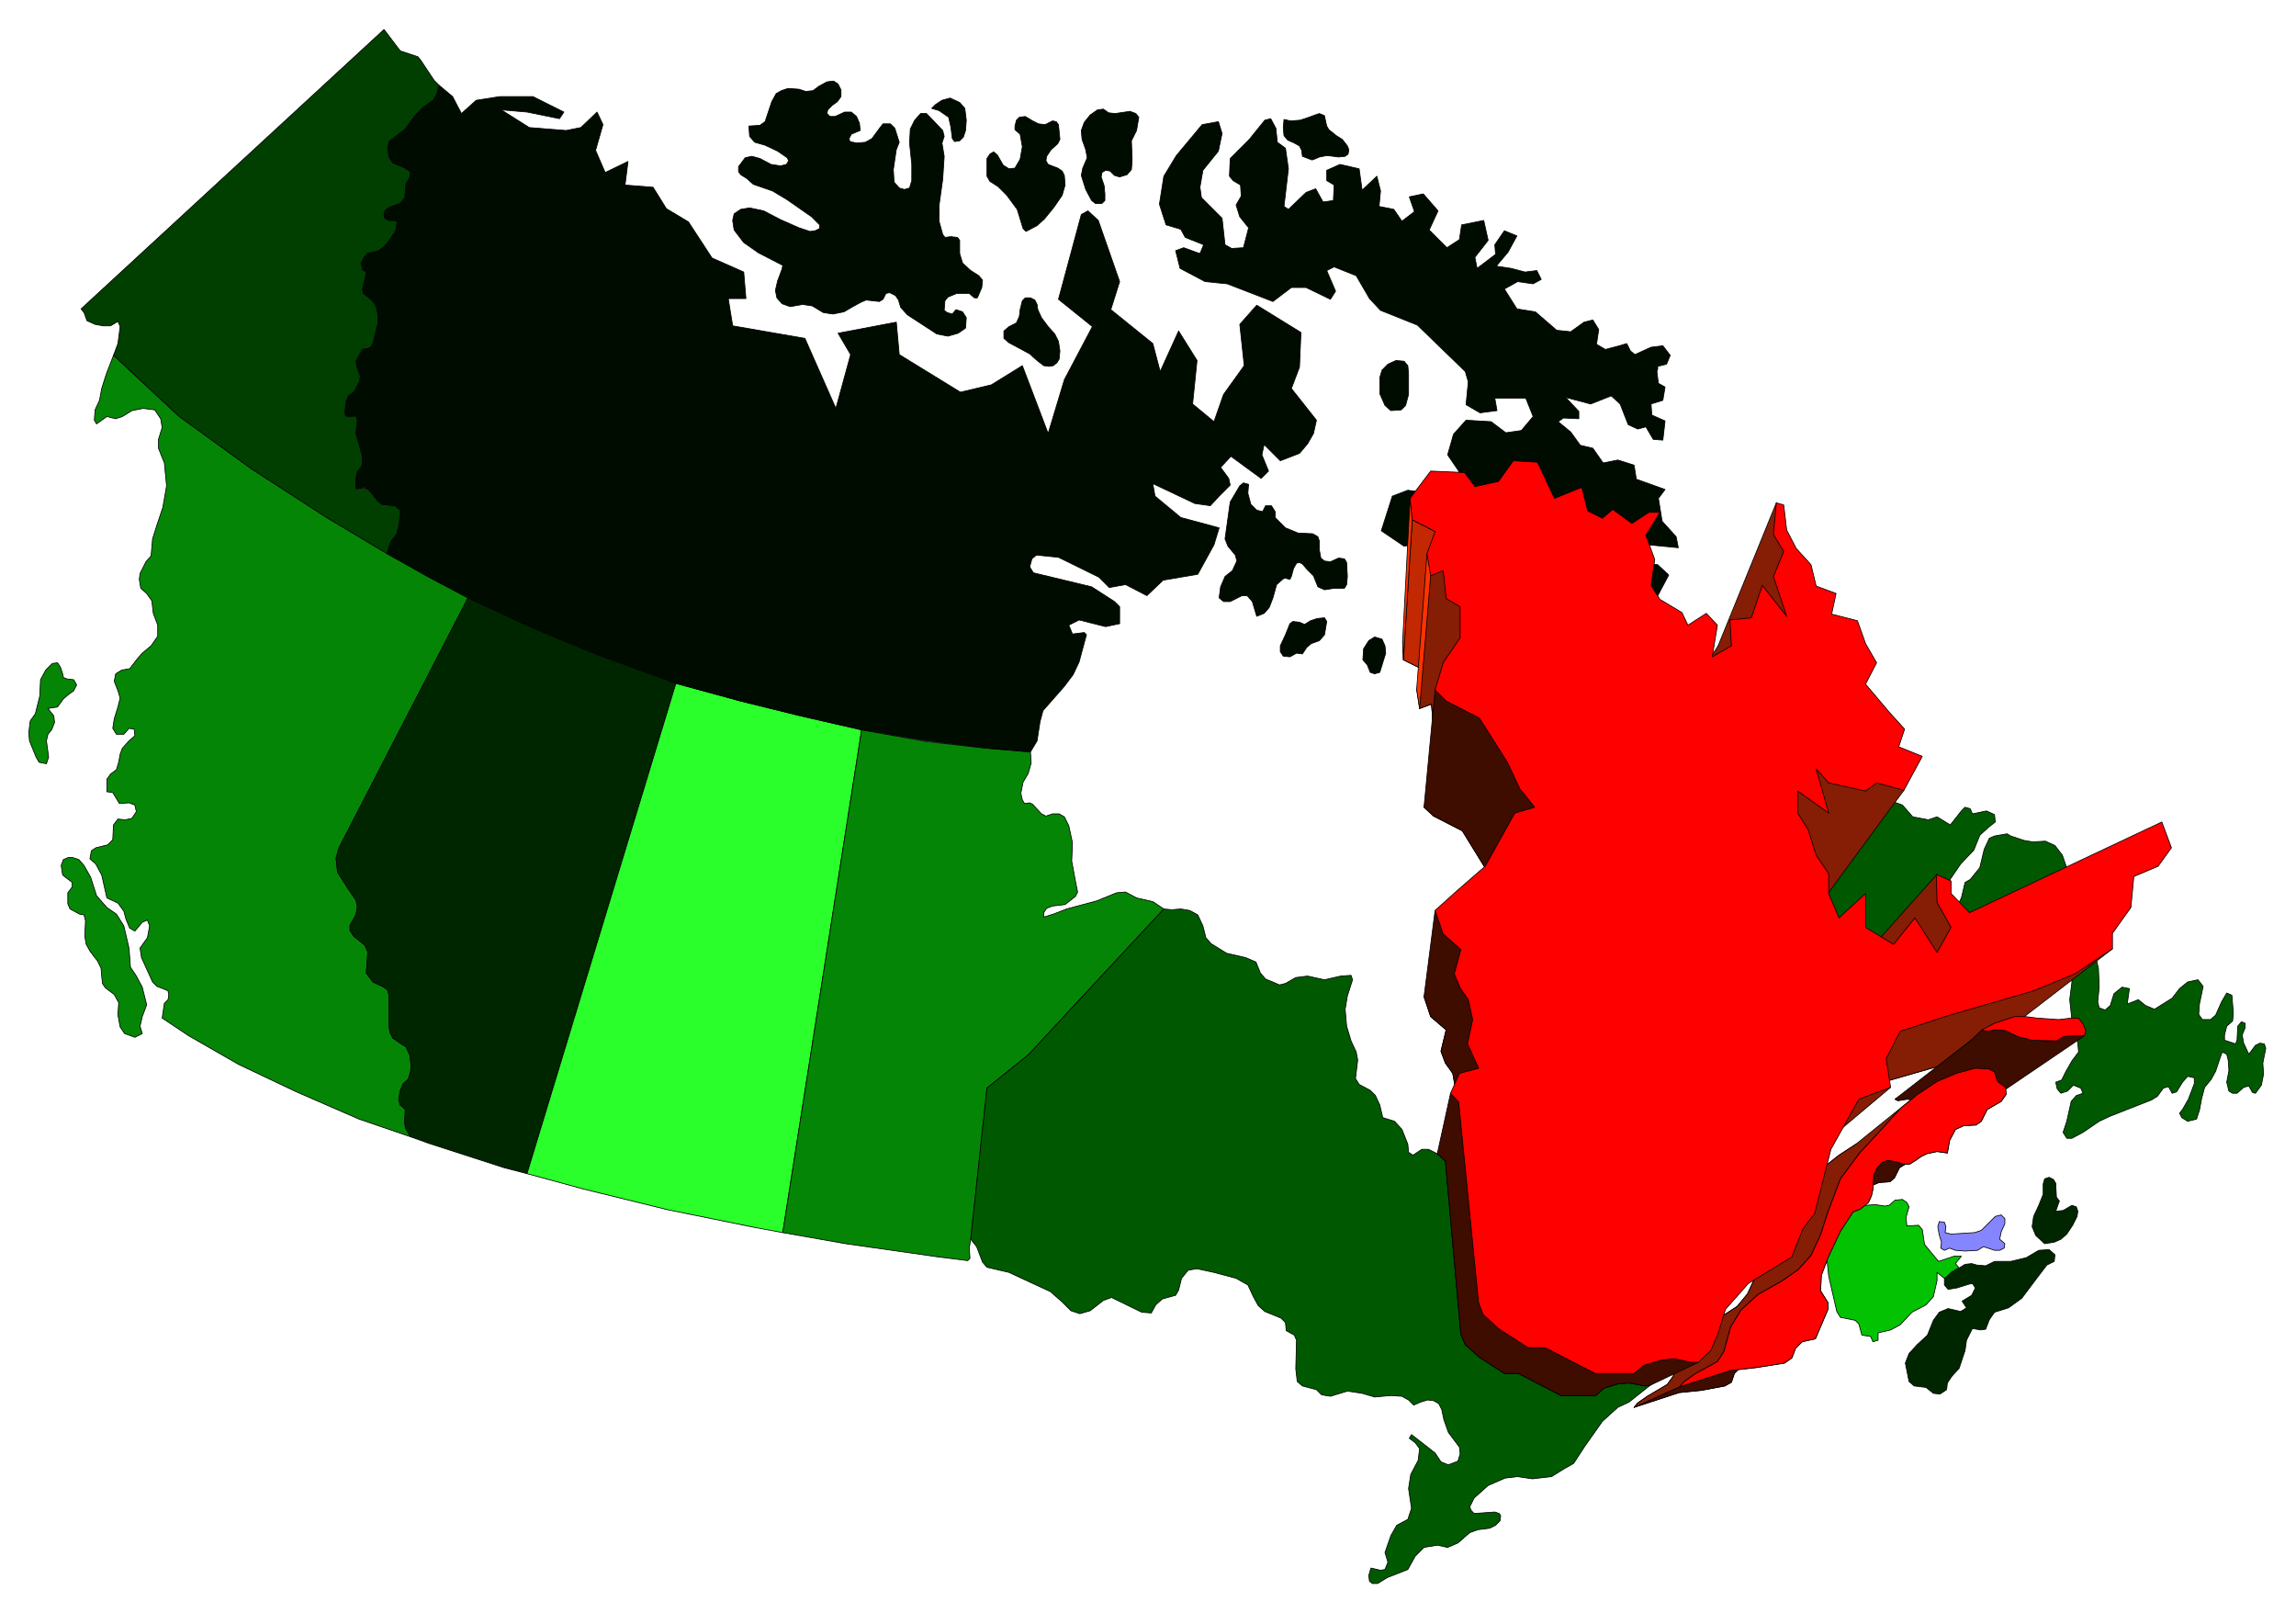
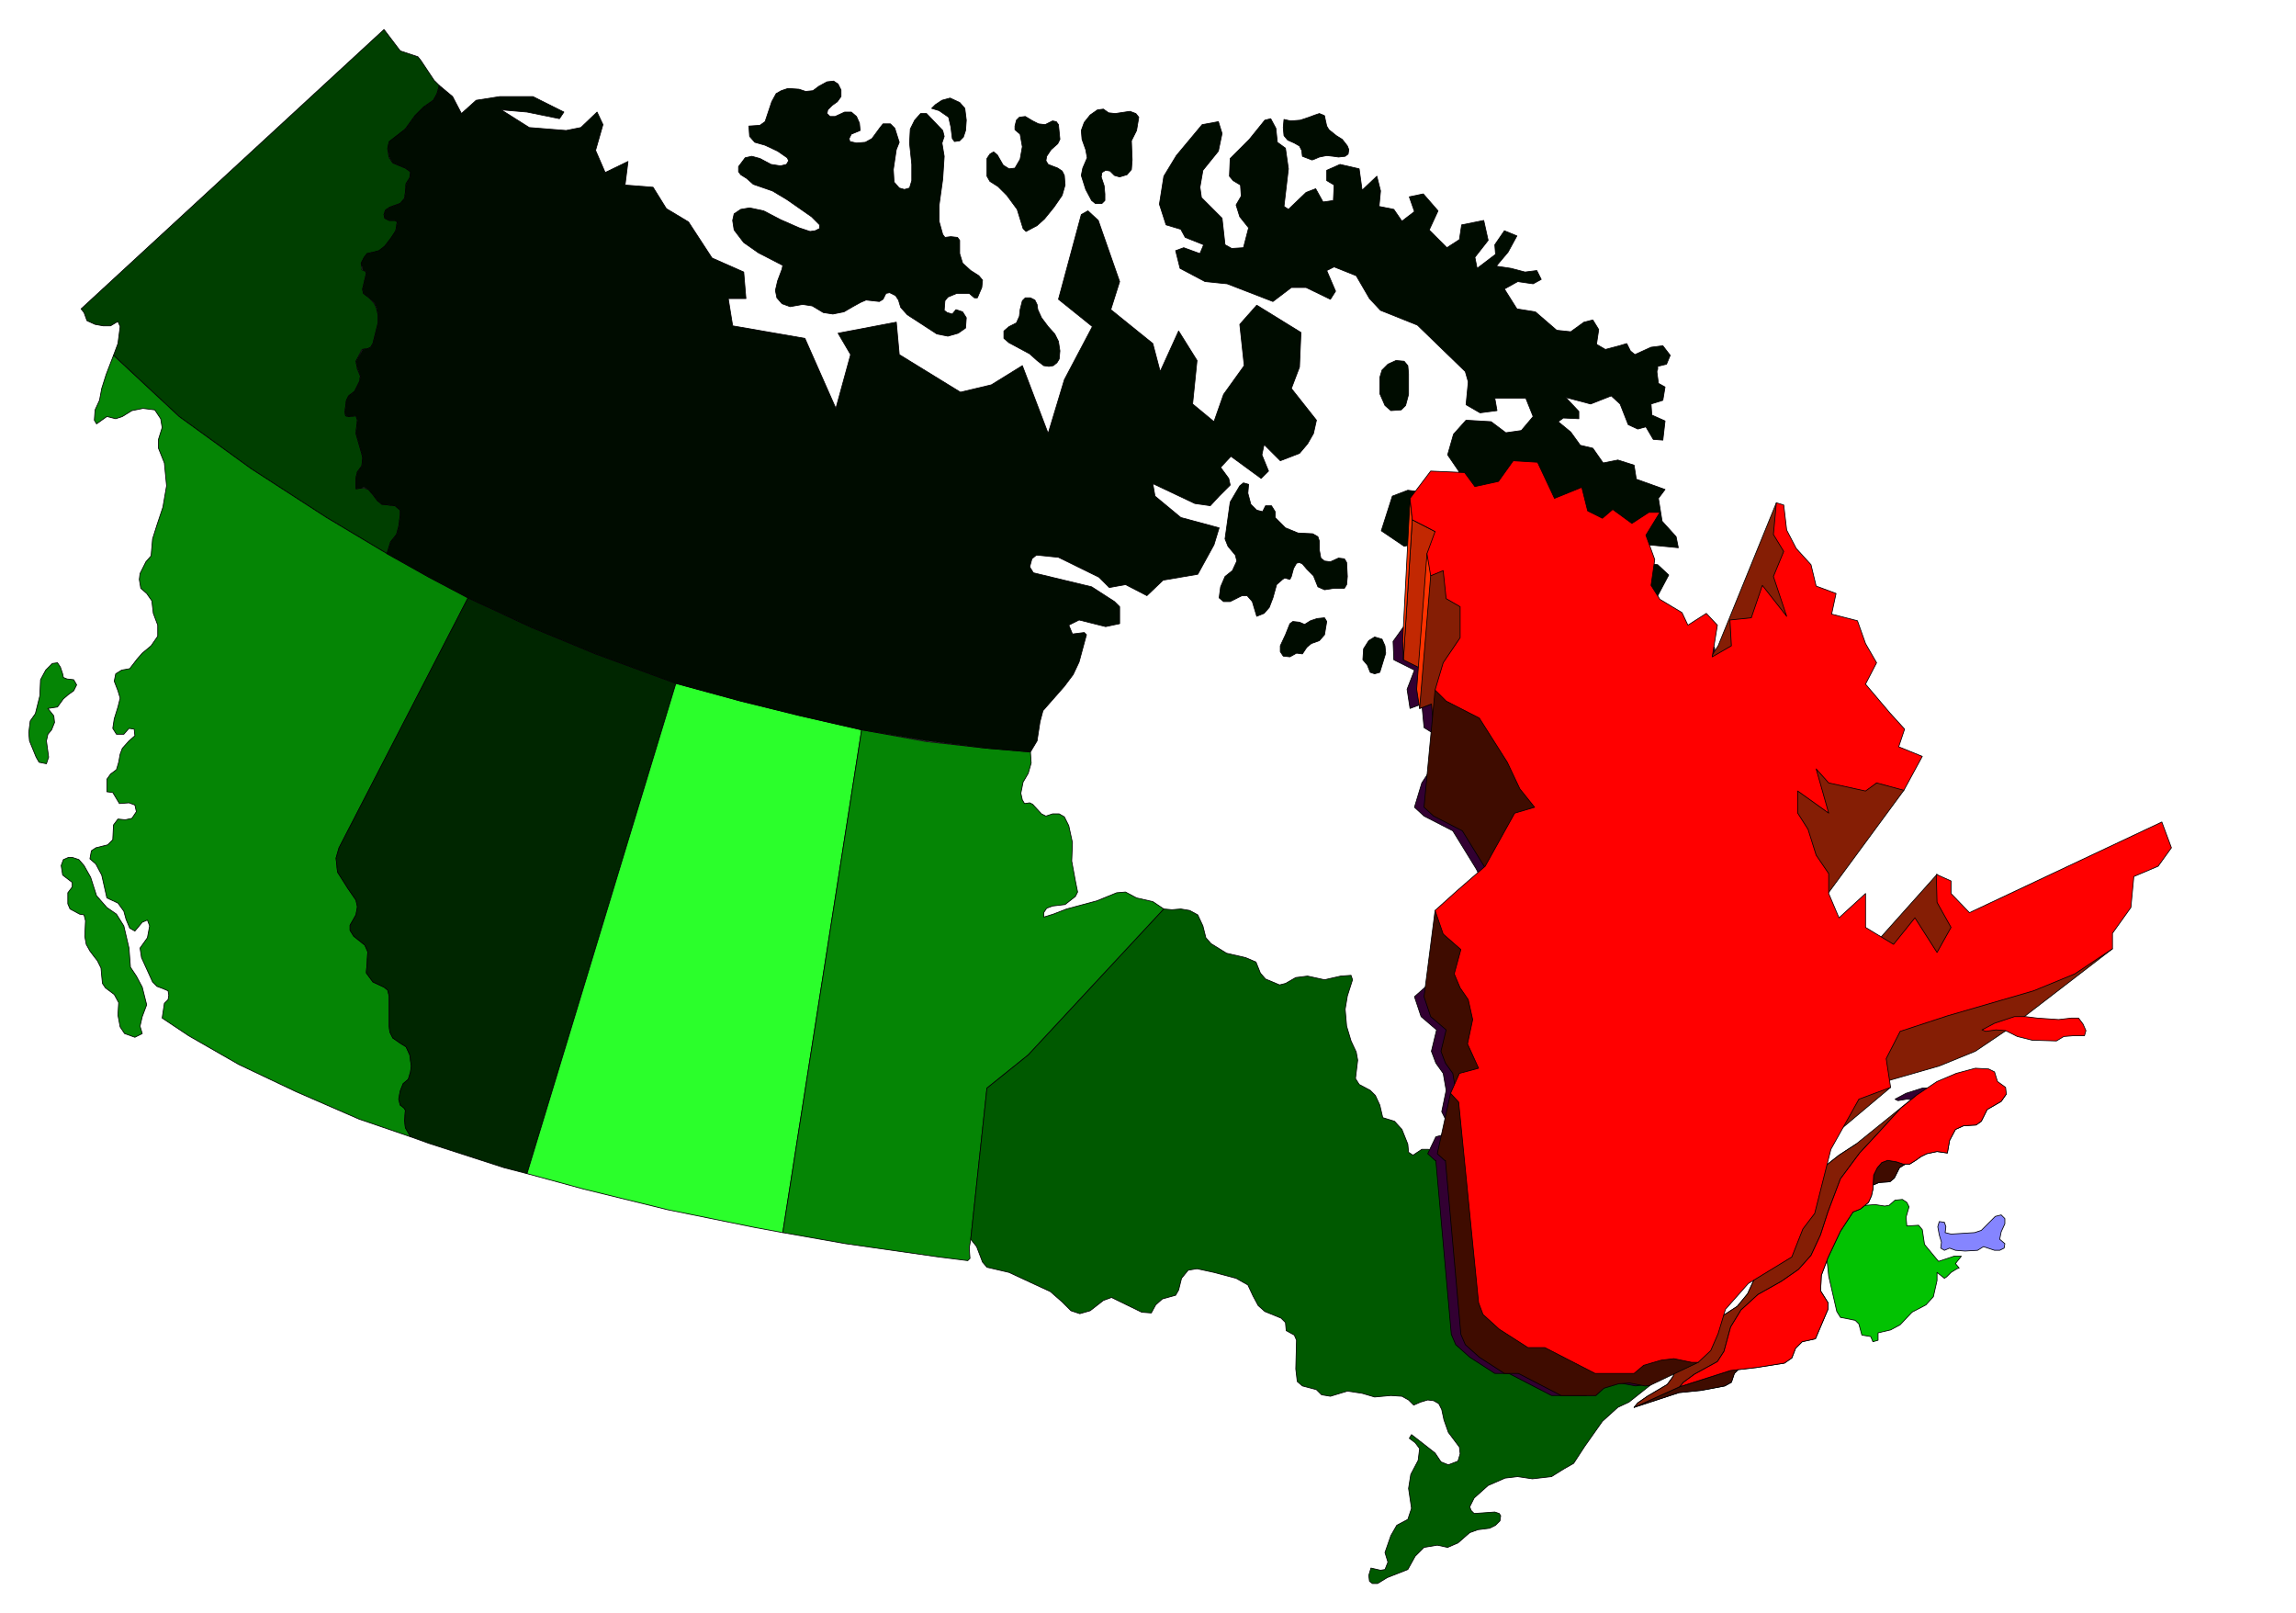
<svg xmlns="http://www.w3.org/2000/svg" width="493.465" height="346.614" fill-rule="evenodd" stroke-linecap="round" preserveAspectRatio="none" viewBox="0 0 3115 2188">
  <style>.pen0{stroke:#000;stroke-width:1;stroke-linejoin:round}.brush1{fill:#320032}.brush4{fill:#058505}.brush5{fill:#002600}.brush7{fill:#005900}.brush9{fill:#000c00}.brush10{fill:#3f0c00}.brush11{fill:#851e05}.brush13{fill:#ff3200}.brush14{fill:red}</style>
  <path d="m2420 1704 9-3 9-8 4-8 2-8 1-16 4-8 5-7 7-2 10 2 8 2h7l8-4 6-5 6-3 12-2 13 1h0l2-15 7-12 9-4 15-1 6-5 7-14 16-10 7-8-2-8-9-6-3-12-8-3-15-1-22 6-23 10-23 15-19 15-26 29-22 24-23 30-14 39-9 27-11 24-14 17-20 13-28 16-19 18-12 19-8 29-8 11-27 16-13 9-5 6 61-20 30-3 32-6 9-5 4-12 7-7 17-3 14-35v-8l-9-14 1-18 8-21 14-31 15-22zm151-213 15-8 22-7h13l15 2 25 2 14-3 9 1 5 6 3 8-1 6-14 1h-10l-9 6-29-2-17-4-14-7-11-1-12 2-4-2z" class="pen0 brush1" />
  <path d="m2633 1693 1-8-3-10-2-11 2-7 7 1 2 6-1 8 8 2 32-2 9-3 10-10 9-9 8-2 5 5v7l-5 11-2 10 7 6-1 6-6 3h-7l-15-5-8 5-17 1-13-1-8-3-7 3-5-3z" class="pen0" style="fill:#8585ff" />
  <path d="m154 482 6-16 3-23-3-7-10 6h-10l-11-2-11-5-4-11-4-5L521 40l22 29 24 8 4 5 18 27 7 7h0l-3 11-5 9-13 9-12 12-13 18-22 18-2 9 2 12 5 7 17 7 7 5-1 8-5 8-1 12-1 8-6 7-14 5-6 4-2 6 1 5 6 3h8l3 2-2 12-6 10-9 11-8 7-7 1-9 2-4 6-4 7 1 9 5 2 1 3-5 21 1 6 8 6 7 8 3 7 2 8v11l-7 28-3 5-4 2-8 1-8 16 2 11 4 9-1 7-7 14-8 6-3 7-2 15 1 5 4 1 10-1 2 6-1 8-1 10 8 28 1 5-1 11-6 8-2 8v15l7-1h4l6 2 6 7 6 8 6 5 9 1 9 1 7 6v7l-2 15-3 11-8 10-5 16-82-49-102-66-98-71-89-83z" class="pen0" style="fill:#003f00" />
  <path d="m65 961 8 10 1 9-4 10-5 6-2 9 3 22-3 9-10-2-4-7-9-22-1-11 2-16 7-10 6-24 1-22 7-13 9-9 7-1 4 6 3 9 1 5 5 2 9 1 4 7-4 8-7 5-7 6-8 11-13 2zm128 441-3-10 3-13 6-16-6-24-8-15-8-12-2-26-7-30-10-16-13-9-14-16-8-25-9-16-7-8-9-3h-5l-7 3-3 8 2 13 13 10v6l-6 8v15l3 7 13 7 6 1 2 8-1 21 2 11 5 9 6 8 4 5 5 10 1 11 1 10 4 6 12 9 6 11-1 17 3 16 6 9 14 5 10-5z" class="pen0 brush4" />
  <path d="m557 1542-70-24-85-37-78-37-68-39-36-24 3-20 5-5 1-6-1-6-7-3-8-3-6-6-15-33-2-13 10-14 3-16-3-8-7 3-10 12-7-4-5-12-3-11-8-11-15-7-7-31-8-15-8-7 2-11 6-4 16-4 7-7 1-20 6-8 10 1 9-2 6-9-2-9-8-3-13 1-9-15-8-1v-17l5-7 8-6 3-10 2-11 3-8 9-10 8-7-1-9-7-1-7 8h-10l-5-8 2-13 5-16 3-12-3-10-5-13 2-10 8-5 11-2 10-13 7-8 12-10 9-13v-15l-6-16-2-17-7-10-8-7-2-12 1-8 8-16 7-8 2-23 6-19 8-24 5-29-3-31-8-20v-12l5-16-2-12-8-12-16-2-15 3-13 8-9 3-12-3-14 10-3-5 1-14 6-13 3-16 6-19 10-26h0l89 83 98 71 102 66 82 49h0l57 32 53 28h0l-175 339-4 14 2 19 14 22 11 16 2 9-2 11-8 14v7l5 8 15 12 4 9-1 17-1 11 9 13 15 7 5 4 2 8v41l1 8 4 8 10 7 8 5 5 11 2 15-1 8-3 10-7 6-4 10-2 11 2 8 5 3 2 4-1 14 1 9 7 13z" class="pen0 brush4" />
  <path d="m635 811-175 339-4 14 2 19 14 22 11 16 2 9-2 11-8 14v7l5 8 15 12 4 9-1 17-1 12 9 12 15 7 5 4 2 8v41l1 8 4 8 10 7 8 5 5 11 2 15-1 8-3 10-7 6-4 10-2 11 2 8 5 4 2 3-1 14 1 10 7 12 25 9 102 33 31 8 202-665h0l-109-40-87-36-86-40z" class="pen0 brush5" />
  <path d="m917 927-202 665 77 21 114 28 118 24 38 7 107-682h0l-83-19-81-20-88-24z" class="pen0" style="fill:#2bff2b" />
  <path d="m1169 990-107 682 85 15 126 18 40 5 3-3-1-14 2-12 22-205 56-45 184-198h0l-15-10-22-5-15-8-12 1-27 11-41 11-18 7-13 4v-6l4-6 8-3 17-2 14-11 3-6-3-15-5-27 1-25-5-23-6-12-7-4h-9l-9 3-6-3-12-13-4-2-7 1-3-5-2-9 3-15 7-12 4-14-1-15h0l-59-5-82-9-88-16z" class="pen0 brush4" />
  <path d="m1950 1565-12-6h-9l-12 8-6-4-1-11-8-20-10-11-16-5-4-17-6-13-7-7-15-8-5-8 3-25-2-11-7-15-6-20-2-23 3-18 7-22-2-6-14 1-22 5-23-5-16 2-14 8-8 2-19-8-7-8-6-15-14-6-26-6-21-13-7-8-4-16-7-15-11-6-12-2-12 1-11-1h0l-184 198-56 45-22 205 8 10 8 21 6 7 30 7 30 14 26 12 16 14 12 12 12 4 14-4 18-14 11-4 41 20 13 1 6-11 9-8 18-5 4-7 4-16 9-11 12-2 23 5 30 8 16 9 7 15 7 13 9 8 22 9 6 6 1 11 11 6 3 7-1 39 2 17 7 6 19 5 7 7 12 2 23-7 20 3 17 5 22-2 15 1 9 5 7 7 9-4 10-3 8 1 7 4 4 8 3 14 6 17 15 20 1 9-3 10-13 5-10-4-8-12-14-11-18-14-3 5 8 6 6 8-2 16-10 19-3 19 4 27-5 15-15 8-8 14-8 23h0l4 13-4 10-6 1-13-3-3 10 1 8 4 3h7l13-8 28-11 10-18 12-12 18-3 14 3 14-6 16-14 11-4 16-2 8-4 6-6 1-7-2-3-6-2-28 2-4-4-2-5 6-12 19-17 23-10 17-2 20 3 26-3 16-10 14-8 15-23 24-34 21-19 15-7 29-23-7 1-21-4-15 1-20 6-11 10h-47l-58-30h-19l-34-22-19-17-6-14-21-236-11-9z" class="pen0 brush7" />
-   <path d="m2789 1643 5-14-4-5-1-19-3-5-6-3-6 2-2 7v14l-6 15-7 15-2 14 5 12 12 11 13-2 9-4 8-7 8-12 6-12 1-7-2-6-6-2-12 7-10 1zm-151 91v9l5 6 12-2 16-5 5-1 4 6-5 10-13 8 6 9-8 5-17-4-12 5-8 11-8 20-14 13-11 12-5 13 5 25 7 6 16 2 10 8 9 1 9-6 1-9 6-9 10-11 8-24 2-14 8-16 11 2 7-1 5-13 7-10 19-6 18-13 21-28 13-17 10-5 1-9-8-7-14 1-17 10-21 5h-22l-12 6-12-1-7-2-9 1-8 5h0l-3 1-8 5-6 6-3 2z" class="pen0 brush5" />
-   <path d="m2889 1341-3 21 15-6 10 8 12 5 24-15 10-13 11-9 14-3 7 9-5 24-1 14 5 7h11l7-6 8-18 7-12 7 3 2 24-1 11-8 7-3 12v7l15 5 2-5 1-19 5-6 5 2v6l-4 10 2 11 7 15 9-12 6-3 6 1 2 6-4 20 1 15-3 15-8 11-4-1-5-9-7 2-9 8h-6l-5-3-3-12 3-16-1-14-2-8-6-3-3 8-6 18-6 11-9 11-4 15-3 16-4 12-12 3-8-5-3-6 4-5 8-14 8-21v-8l-9-2-7 8-8 13-6 2-5-9-7 2-8 11-8 5-56 22-15 7-22 15-15 8h-7l-5-8 5-15 6-27 7-8 9-3-3-7-10-4-8 8-9 3-5-6-2-9 8-3 6-12 8-14 9-12-1-12-8-31-3-28 3-24-2-24 1-25 9-20 16-18 10-6 8 3 3 6-6 12-8 19 1 17 4 18 1 25-2 20 2 8 8 3 7-6 5-16 11-9 10 2zm-96-62 11-1 4-9 11-13 7-23 1-22-8-13-13-15-8-23-10-13-13-6-17 1-12-2-18-6-5-3-17 3-7 3-7 15-6 25-13 16-7 4-5 21-4 8-8 4-8-2-3-7v-9l7-18 15-22 18-19 8-20 12-11 9-7-1-10-11-5-19 4-3-7-7-2-5 5-15 19-18-11-12 4-21-4-14-16-11-4h-23l-14-6-10-11-5-13v-22l-11-21-6-3h-15l-3-4-1-13-6-7-32-15-20-18-14-24-14-10-21-7-10-16-13-11-13-9 4 30 11 21 17 19 30 33-6 24 30 8 10 27 13 23-13 24 45 52-6 21 27 11-21 41-32-9-13 9-43-9-15-17 15 52-36-26v26l12 19 9 31 15 21v23l12 28 31-28v39l33 21 25-32 25 41 17-30-17-29v-33l17 8v15l21 23 225-107 12 31z" class="pen0 brush7" />
  <path d="m2420 1704 7 12 8 2 18-3 5-11 6-6 10-1 4 5 3 29 11 48 5 8 20 4 5 5 4 15 12 2 3 7 7-2v-10l17-4 13-7 16-17 19-10 10-11 5-22v-11l10 8 3-2 6-6 8-5 3-1h0l-5-6 8-10h-10l-21 7-19-23-3-20-5-6-16 1-1-12 4-14-3-6-6-4-10 1-8 7-6 1-13-2-13 1h0l-13-1-12 2-6 3-6 5-8 4h-7l-8-2-10-2-7 2-5 7-4 8-1 16-2 8-4 8-9 8-9 3z" class="pen0" style="fill:#02c202" />
  <path d="m1742 162-1 11 1 11 5 6 9 4 7 4 3 6 1 8 13 5 3-1 7-3 10-2 9 1 7 1 9-1 4-3 1-6-2-5-3-4-4-5-8-5-10-8-3-5-2-9-1-5-2-1-5-2-6 2-8 3-12 4-13 1-9-2zm-416 242 6-14 1-10-5-6-11-7-11-10-4-13v-18l-3-4-9-1-8 1-3-4-5-18v-21l5-36 2-31-3-18 3-9-2-8-22-23h-8l-8 9-6 12-1 19 3 29v22l-3 10-7 2-7-2-7-8-1-17 4-27 4-10-6-19-6-6h-10l-4 5-11 15-9 5-12 1-9-2-1-4 3-6 12-5-1-10-4-9-7-6h-9l-13 6h-7l-4-4 1-5 6-6 7-5 5-7v-9l-4-8-6-4-9 1-11 6-8 6-10 1-9-3-15-1-9 3-7 4-6 11-9 27-7 5-15 1 1 14 7 8 14 4 17 8 13 9 2 4-3 5-8 2-13-2-15-8-11-3-9 2-9 12v7l3 4 8 5 9 8 26 9 20 12 33 23 11 11v5l-6 3-7 1-15-5-25-11-23-12-19-4-12 2-9 6-2 9 2 13 13 17 20 14 33 17-1 5-6 16-3 13 2 10 7 8 11 4 17-3 13 2 15 9 13 2 15-3 12-7 11-6 7-3 18 2 5-3 4-8 5-1 8 4 4 6 3 10 9 10 40 26 15 3 14-4 10-7 1-14-5-8-9-3-5 6-7-2-4-3 1-13 4-5 12-5h17l7 6h4zm-62-257 5-5 9-6 11-3 13 6 7 8 2 16-1 14-3 9-5 5-7 1-3-4-2-16-3-13-13-9-10-3zm128 167-4-4-8-26-14-19-12-12-11-7-4-7v-24l4-6 5-3 5 4 8 14 8 5 8-1 7-12 3-17-3-17-7-6v-5l2-8 4-4 8-1 10 6 8 4 9 1 10-5 5 1 3 4 2 20-3 6-9 8-6 9-1 6 3 5 13 5 6 4 3 6 1 13-4 14-11 16-13 16-10 9-15 8zm-23 151-7-6v-10l7-6 10-5 4-9 1-9 3-12 4-4h7l6 3 3 6 1 7 5 11 9 12 9 10 5 10 2 13-1 11-3 5-5 4-6 1-7-1-9-7-10-9-13-7-15-8zm112-193-8-15-6-19 2-10 6-14-2-11-5-14-1-12 4-11 8-10 10-7 8-1 7 5 9 1 20-3 8 3 4 5-3 18-7 14 1 26-1 13-6 7-10 3-7-2-6-6-6-1-5 3-1 6 4 12 1 11v9l-4 4h-9l-5-4zm429 224-5-6-11-1-11 5-8 8-3 10v22l7 16 8 7 14-1 6-6 4-15v-28l-1-11zm-216 161-7-2-5 4-13 22-7 50 4 10 10 12 2 8-6 13-10 8-6 14-2 15 6 5h9l16-8h7l7 8 6 20 10-4 7-8 5-13 5-18 8-7 3-2 7 2 2-4 3-11 4-7 4-1 4 2 6 7 9 9 6 15 9 4 13-2h14l3-5 1-11-1-19-3-5-8-1-11 5-8-1-5-4-2-11v-12l-2-6-7-4-20-1-17-7-14-14v-8l-5-8h-8l-4 8-8-2-8-8-4-15 1-12zm103 181-10 1-9 3-8 5-7-3-9-1-4 3-6 15-7 15v8l4 6 9 1 9-5 8 1 6-9 6-5 11-4 7-8 3-18-3-5zm68 76 7-2 8-26-1-10-4-9-10-3-8 5-7 11-1 15 6 7 4 10 6 2z" class="pen0 brush9" />
  <path d="m596 116-3 11-5 9-13 9-12 12-13 18-22 17-2 9 2 12 5 8 17 7 7 5-1 8-5 8-1 12-1 8-6 7-14 5-6 4-2 6 1 5 6 3h8l3 2-2 12-6 9-9 12-8 6-7 2-9 2-4 5-4 8 2 9 4 2 1 3-5 21 1 6 8 6 7 7 3 7 2 9v11l-7 28-3 5-4 2-7 1-9 16 2 10 4 10-1 7-7 14-8 6-3 6-2 16 1 5 4 1 10-1 2 6-1 8-1 10 8 28 1 5-1 11-6 8-2 8v15l7-1 4-1 6 3 6 7 6 8 6 5 9 1 9 1 7 6v7l-2 15-3 11-8 10-5 16h0l57 32 53 28 86 40 87 36 109 40 88 24 81 20 83 19 88 15 82 10 59 5 9-15 4-26 4-15 29-33 12-16 8-17 10-37-3-3-16 2-5-12 14-7 36 9 19-4v-23l-7-7-31-20-79-19-5-8 3-11 6-5 30 3 55 27 14 14 22-4 29 15 22-21 47-8 22-40 7-23-52-14-35-29-3-17 57 27 21 3 12-13 15-15-2-9-11-15 14-15 41 30 10-10-9-22 3-14 22 22 26-10 11-13 8-14 4-18-34-43 11-29 2-47-60-37-23 26 6 56-28 39-13 37-29-24 6-59-25-40-25 55-10-38-57-46 12-38-29-83-14-13-9 5-31 115 46 37-38 72-22 73-35-92-42 26-42 10-83-51-4-44-79 15 17 29-20 73-42-95-98-17-6-37h24l-3-36-43-19-32-49-30-18-18-29-38-3 4-32-31 15-13-30 10-35-8-17-22 21-20 4-50-4-38-24 35 3 44 9 6-9-42-21h-45l-32 5-20 18-12-23-18-15z" class="pen0 brush9" />
  <path d="m1653 165 5 16-5 24-21 26-4 23 2 14 28 28 4 36 9 5 16-1 7-27-12-15-5-16 7-12-1-15-10-6-5-6 1-24 26-26 21-26 8-2 7 13 2 19 11 8 4 28-6 51 6 4 24-23 13-5 10 18 14-2 1-21-10-6v-14l18-8 26 6 4 29 20-19 5 20-2 21 20 4 11 16 17-13-7-20 19-4 20 23-12 26 24 24 17-11 3-20 30-6 6 27-18 23 3 15 25-19-1-13 13-19 17 7-12 22-16 19 20 3 19 5 16-2 6 12-11 6-21-3-18 10 17 27 25 4 29 25 19 2 18-13 12-3 8 13-3 20 12 7 19-5 10-3 5 10 6 5 22-10 16-2 10 13-5 12-12 3v4l-1 2v2l2 15 9 5-3 18-16 5 1 15 18 8-3 26-13-1-10-17-11 3-13-6-11-28-12-11-28 11-34-9 18 19v10l-21-1-7 5 17 14 13 18 17 4 14 20 20-4 22 7 3 19 39 14-9 12 5 31 19 21 3 15-41-4-57-29-2 10-19-1-8 13 46 14 13 15 40 5 15 14-17 32-67-23-30 7-19-10-37 1-25-24 7-23-20-1-39-17-16-29-22 2 3 30-21-12-18 20-38 8-31-21 15-47 21-8 31 4 40-16-2-14-15-22 8-28 17-19 34 2 20 15 21-3 16-19-10-25h-42l3 17-23 3-19-11 3-31-4-14-65-63-50-20-15-16-18-31-30-12-10 5 12 28-7 11-33-16h-20l-25 19-62-24-30-3-34-18-6-24 11-4 22 8 5-12-25-10-6-11-20-6-9-28 6-38 17-28 35-42 22-4z" class="pen0 brush9" />
  <path d="m2217 1909 61-20 30-3 32-6 9-5 4-12 7-7 17-3 14-35v-8l-9-14 1-18 8-21 14-31 15-22 9-3 9-8 4-8 2-8 1-16 4-8 5-7 7-2 10 2 8 2h7l8-4 6-5 6-3 12-2 13 1h0l2-15 7-12 9-4 15-1 6-5 7-14 16-10 7-8 122-82-7 10-19 11-8 16-7 5-17 1-11 5-8 15-3 17h0l-14-2-14 3-8 4-7 5-8 5h-9l-9-3-12-2-8 3-6 7-5 10-1 19-2 9-4 9-11 9-10 4-17 26-17 36-9 24-1 21 10 16v9l-17 40-18 4-9 9-5 13-10 7-38 6-35 4-69 22-62 28z" class="pen0 brush10" />
  <path d="m2518 1552-23 15-19 15-26 29-22 24-23 30-14 39-9 27-11 24-14 17-20 13-28 16-19 18-12 19-8 29-8 11-27 16-13 9-5 6 62-28 5-6 15-11 31-17 9-14 9-33 14-23 23-21 32-18 23-16 17-19 13-28 10-31 17-45 26-35 26-28 30-33 22-18-83 67z" class="pen0 brush11" />
-   <path d="m1926 838 40 2 12 16 28-5 17-25 29 2 19 42 33-13 6 28 18 9 11-11 23 16 19-13h13l-16 27 11 29-5 30 11 16 25 16 7 14 21-13 14 13-6 37 22-13-1-30 24-2 13-38 28 36-15-47 12-28-12-20 4-37 8 2 4 30 11 21 17 19 6 25 24 8-6 25 30 7 10 27 13 23-13 24 28 33 17 19-6 21 27 11-21 41-32-9-13 9-43-9-15-17 15 52-36-26v26l12 19 9 31 15 21v23l12 28 31-28v39l33 21 25-32 25 41 17-30-17-29v-33l17 8v15l21 23 225-107 11 31-15 21-29 12-3 36-22 31v18l-43 29-49 20-101 29-55 18-16 31 6 35-37 14-33 58-19 75-14 18-14 33-50 30-27 31-9 28-8 20-15 13-7 1-21-4-15 1-20 6-11 10h-47l-58-30h-19l-34-22-19-17-6-14-21-236v1l-11-10 11-23 22-6-14-28 6-29-4-23-10-14-6-16 7-29-21-18-9-27 26-23 32-29 35-62 24-7-18-21-15-31-32-52-39-20-13-12 10-33 19-29v-36l-16-10-3-32-16 6-4-26 10-26-28-14-1-25 23-32z" class="pen0 brush1" />
+   <path d="m1926 838 40 2 12 16 28-5 17-25 29 2 19 42 33-13 6 28 18 9 11-11 23 16 19-13l-16 27 11 29-5 30 11 16 25 16 7 14 21-13 14 13-6 37 22-13-1-30 24-2 13-38 28 36-15-47 12-28-12-20 4-37 8 2 4 30 11 21 17 19 6 25 24 8-6 25 30 7 10 27 13 23-13 24 28 33 17 19-6 21 27 11-21 41-32-9-13 9-43-9-15-17 15 52-36-26v26l12 19 9 31 15 21v23l12 28 31-28v39l33 21 25-32 25 41 17-30-17-29v-33l17 8v15l21 23 225-107 11 31-15 21-29 12-3 36-22 31v18l-43 29-49 20-101 29-55 18-16 31 6 35-37 14-33 58-19 75-14 18-14 33-50 30-27 31-9 28-8 20-15 13-7 1-21-4-15 1-20 6-11 10h-47l-58-30h-19l-34-22-19-17-6-14-21-236v1l-11-10 11-23 22-6-14-28 6-29-4-23-10-14-6-16 7-29-21-18-9-27 26-23 32-29 35-62 24-7-18-21-15-31-32-52-39-20-13-12 10-33 19-29v-36l-16-10-3-32-16 6-4-26 10-26-28-14-1-25 23-32z" class="pen0 brush1" />
  <path d="m2248 1005 83-129 79-194 57 213 116 177-103 140-5 78 43 19 110-123 38 65 200 36-143 110-43 29-49 20-101 29h35l-100 84-132-373-85-181z" class="pen0 brush11" />
-   <path d="m2571 1491 4 2 12-2 11 1 14 7 17 4 29 2 9-6h10l14-1 137-93h-16l-12 1-10 6-33-1-20-5-16-8-13-1-14 2-5-2-15 14-103 80z" class="pen0 brush10" />
  <path d="m1916 705 31 16-15 188-28-14 12-190z" class="pen0" style="fill:#c22802" />
  <path d="m2022 751-80 204-16 6-4-26 14-184h86z" class="pen0 brush13" />
  <path d="m1968 764 55 62-62 171-16-10-3-32-16 6 15-180 27-17z" class="pen0 brush11" />
  <path d="M2304 1307v541l-65 31-7 1-21-4-15 1-20 6-11 10h-47l-58-30h-19l-34-22-19-17-6-14-21-236v1l-11-10 18-82 7-4-4-23-10-14-6-16 7-29-21-18-9-27 15-117 78 3 24-7-18-21-15-31-32-52-39-20-13-12 15-159 96-62 261 433z" class="pen0 brush10" />
  <path d="m1904 895 12-190-3-29-10 194 1 25z" class="pen0 brush13" />
  <path d="m2689 1397 17-9 27-9h15l16 2 29 2 17-2h10l6 8 4 9-2 7h-16l-12 1-10 6-33-1-20-5-16-8-13-1-14 2-5-2z" class="pen0 brush14" />
  <path d="m1941 639 46 2 14 19 32-7 20-28 33 2 23 49 37-15 8 32 20 10 14-12 26 19 23-15h15l-19 31 12 33-5 35 12 19 30 18 8 17 25-16 15 16-7 43 26-15-2-35 29-3 15-44 33 42-18-54 14-34-14-23 4-43 10 3 4 34 13 25 20 22 7 29 27 10-6 28 35 9 11 31 15 26-15 29 33 39 20 22-8 24 32 13-25 46-37-10-15 11-50-11-17-19 17 60-42-30v30l14 22 11 35 17 25v27l14 33 36-33v46l38 23 29-36 30 47 19-34-19-34-1-38 20 9v17l25 26 261-123 13 35-18 25-33 14-4 42-25 35v21l-51 34-56 23-117 34-64 21-19 37 6 39-43 16-38 68-22 87-16 21-15 38-59 36-31 35-10 33-10 23-17 16h-9l-24-5-17 2-24 7-13 11h-53l-68-35h-23l-39-25-22-20-6-16-27-272-11-12 12-27 26-7-15-33 7-33-6-27-11-16-8-19 9-33-24-21-11-32 30-27 38-33 40-72 27-8-20-25-17-36-38-60-45-23-15-15 11-37 23-34v-42l-19-11-4-38-17 7-5-30 11-30-31-16-3-29 28-37z" class="pen0 brush14" />
  <path d="m2514 1644 10-4 11-9 4-9 2-9 1-19 5-10 6-7 8-3 12 2 9 3h9l8-5 7-5 8-4 14-3 14 2h0l3-17 8-15 11-5 17-1 7-5 8-16 19-11 7-10-1-9-11-8-4-13-8-4-18-1-26 7-26 11-27 18-22 18-30 33-26 28-26 35-17 45-10 31-13 28-17 19-23 16-32 18-23 21-14 23-9 33-9 14-31 17-15 11-5 6 69-22 35-4 38-6 10-7 5-13 9-9 18-4 17-40v-9l-10-16 1-21 9-24 17-36 17-26z" class="pen0 brush14" />
</svg>